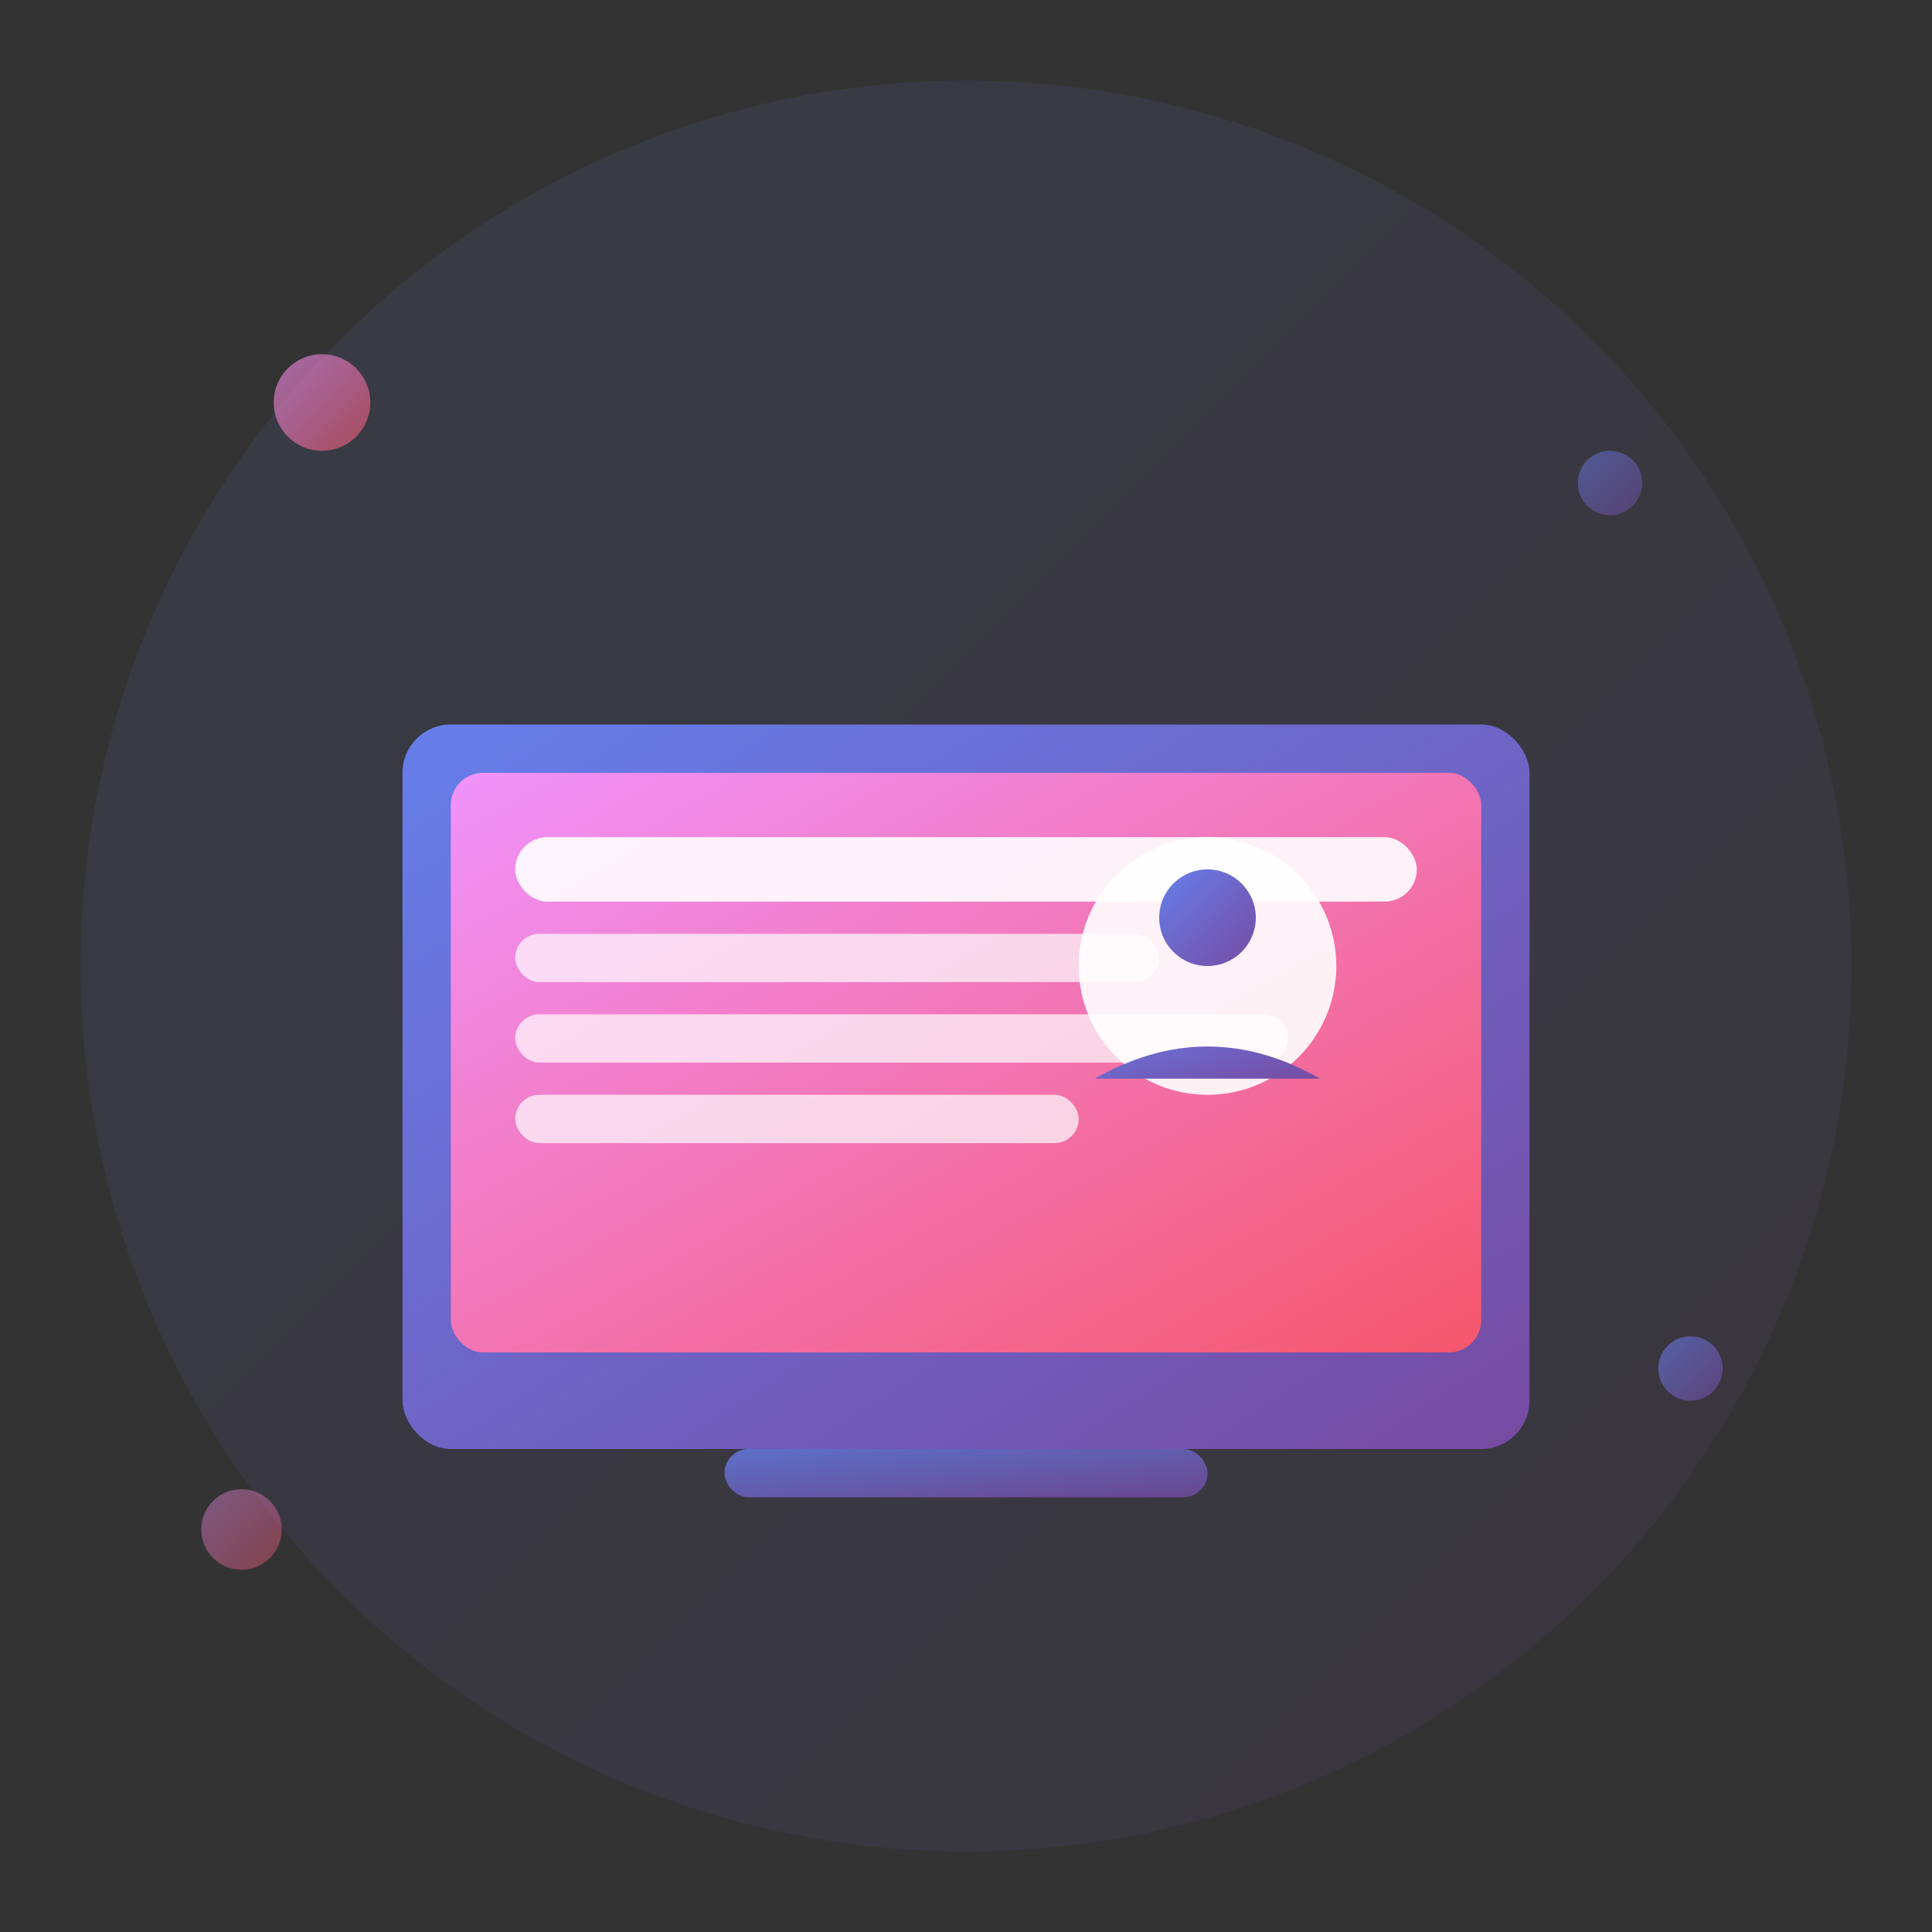
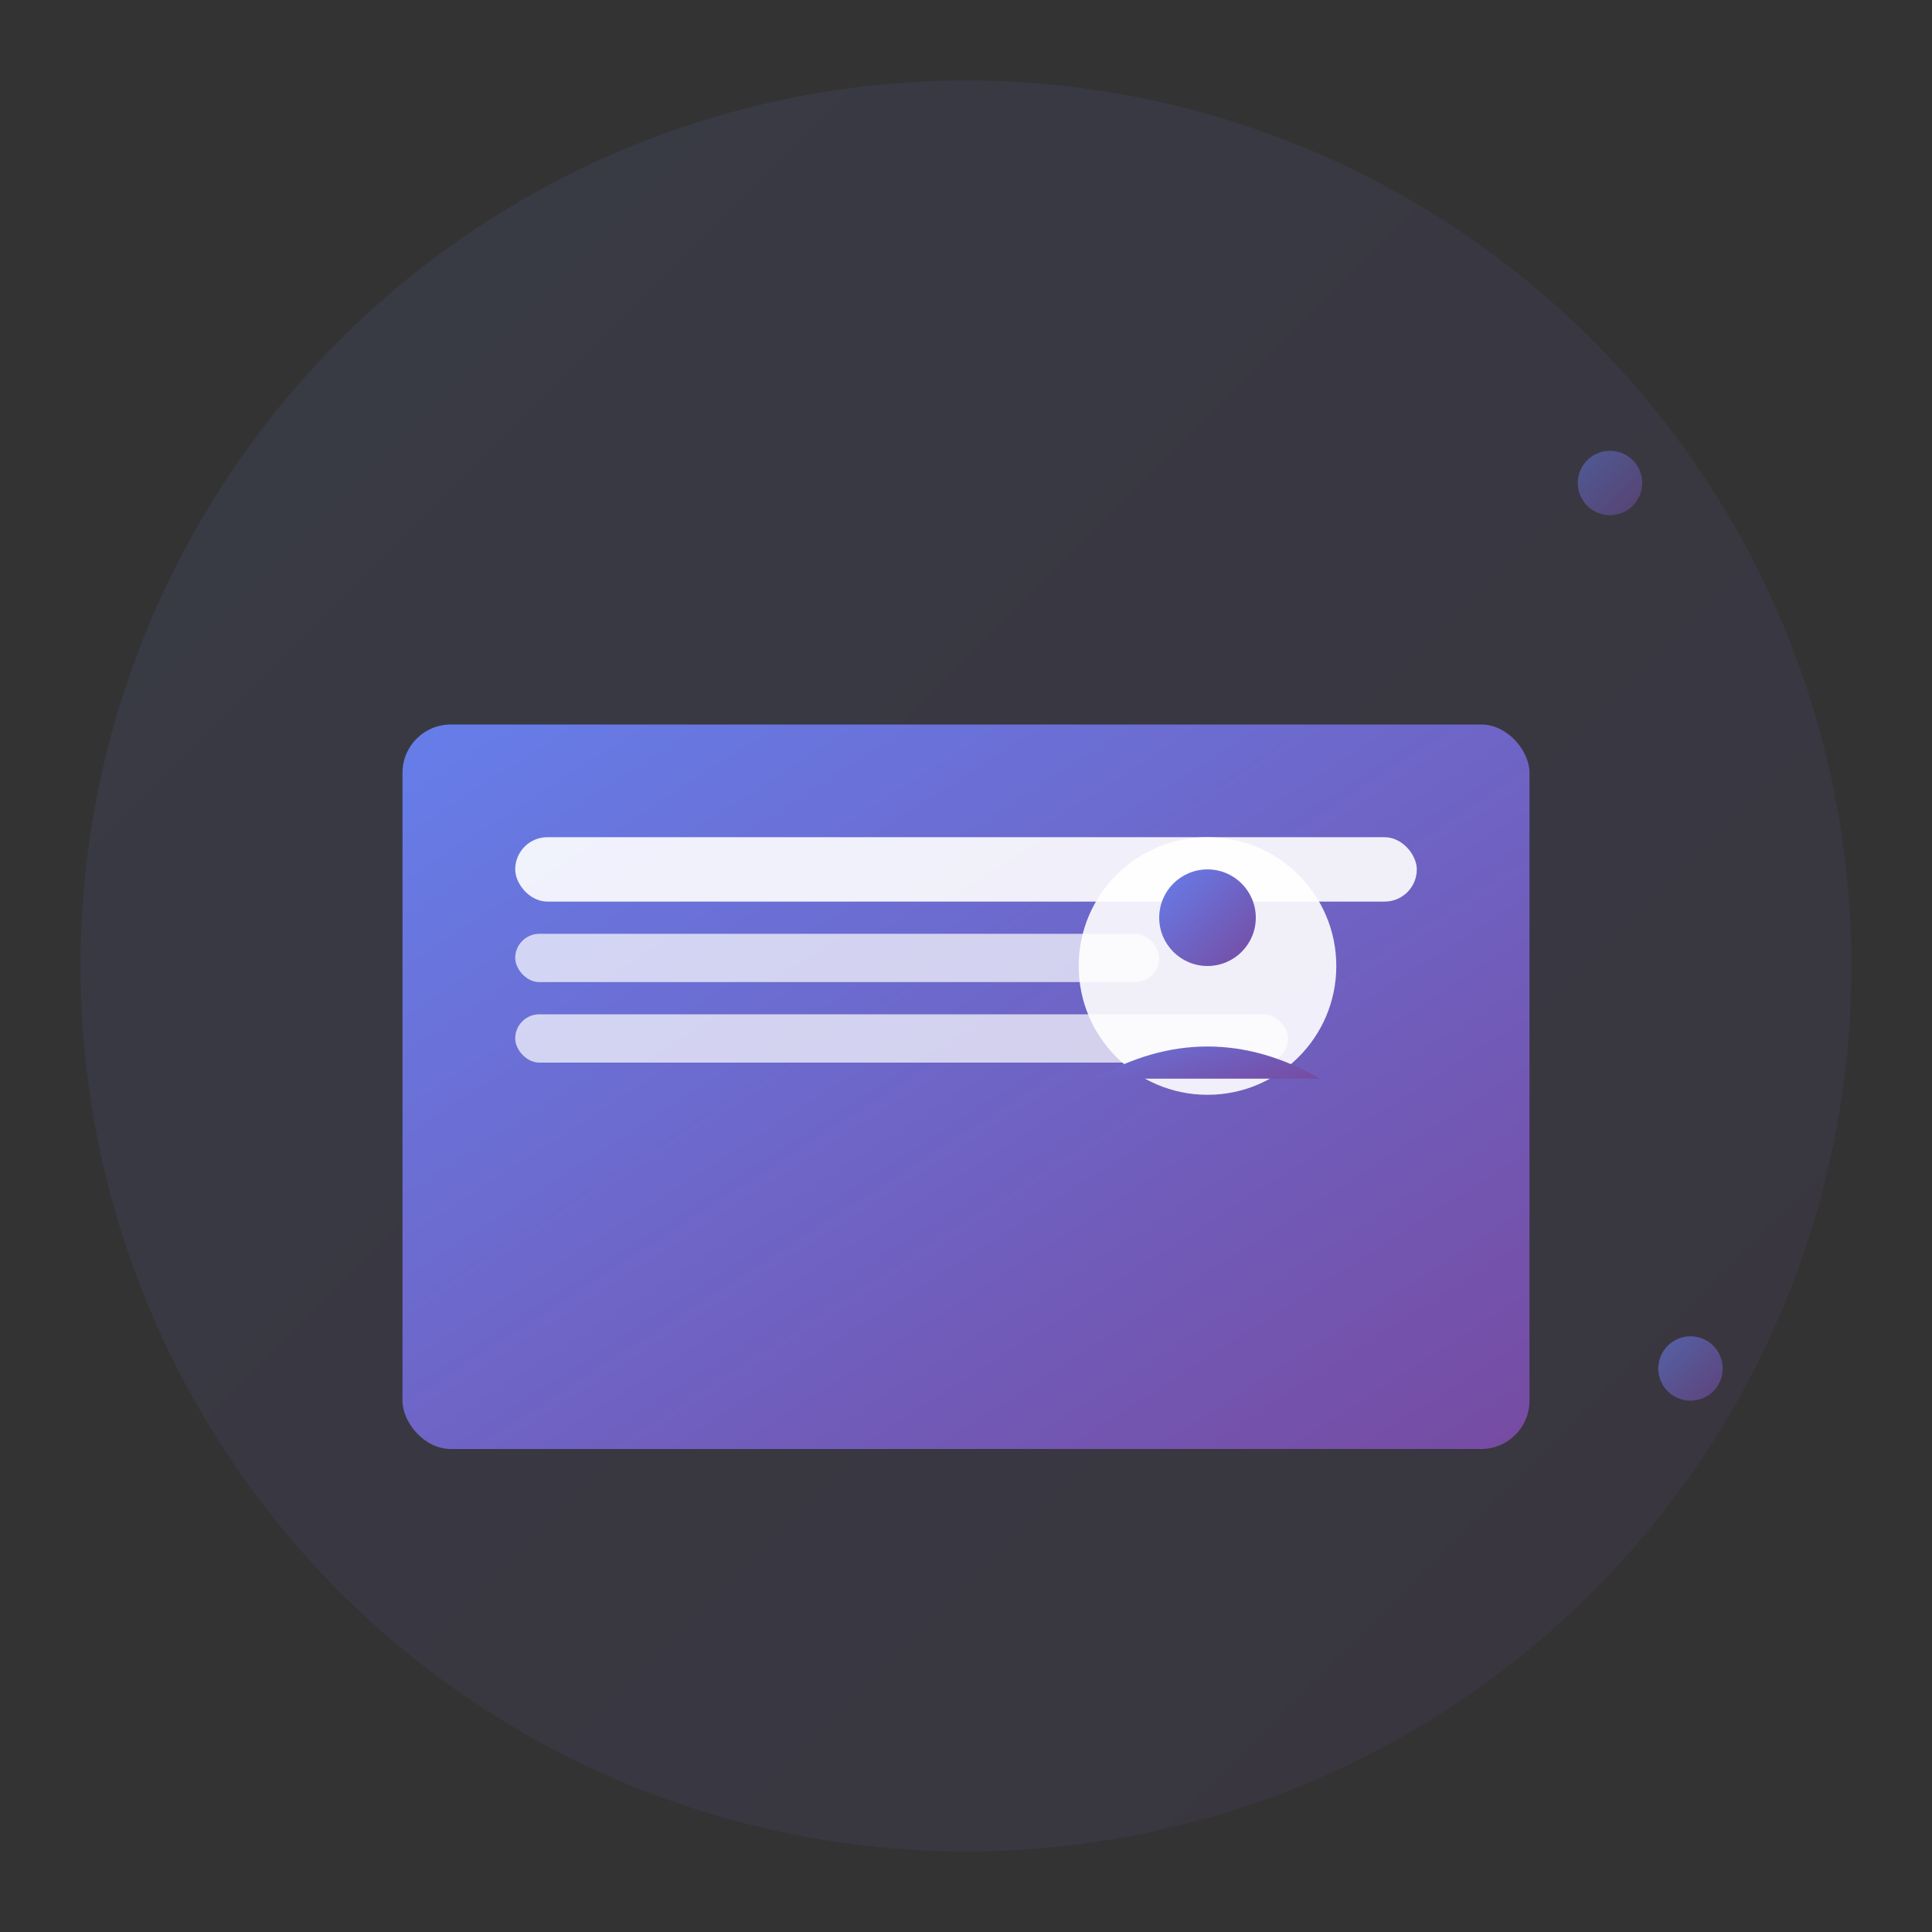
<svg xmlns="http://www.w3.org/2000/svg" width="120" height="120" viewBox="0 0 120 120">
  <rect x="0" y="0" width="120" height="120" fill="#333333" stroke="none" />
  <defs>
    <linearGradient id="companyGrad" x1="0%" y1="0%" x2="100%" y2="100%">
      <stop offset="0%" style="stop-color:#667eea;stop-opacity:1" />
      <stop offset="100%" style="stop-color:#764ba2;stop-opacity:1" />
    </linearGradient>
    <linearGradient id="screenGrad" x1="0%" y1="0%" x2="100%" y2="100%">
      <stop offset="0%" style="stop-color:#f093fb;stop-opacity:1" />
      <stop offset="100%" style="stop-color:#f5576c;stop-opacity:1" />
    </linearGradient>
  </defs>
  <circle cx="60" cy="60" r="55" fill="url(#companyGrad)" opacity="0.1" />
  <rect x="25" y="45" width="70" height="45" rx="3" fill="url(#companyGrad)" />
-   <rect x="28" y="48" width="64" height="36" rx="2" fill="url(#screenGrad)" />
  <rect x="32" y="52" width="56" height="4" rx="2" fill="white" opacity="0.9" />
  <rect x="32" y="58" width="40" height="3" rx="1.5" fill="white" opacity="0.7" />
  <rect x="32" y="63" width="48" height="3" rx="1.5" fill="white" opacity="0.7" />
-   <rect x="32" y="68" width="35" height="3" rx="1.5" fill="white" opacity="0.7" />
  <circle cx="75" cy="60" r="8" fill="white" opacity="0.9" />
  <circle cx="75" cy="57" r="3" fill="url(#companyGrad)" />
  <path d="M68 67 Q75 63 82 67" fill="url(#companyGrad)" />
-   <rect x="45" y="90" width="30" height="3" rx="1.5" fill="url(#companyGrad)" opacity="0.8" />
-   <circle cx="20" cy="25" r="3" fill="url(#screenGrad)" opacity="0.6" />
  <circle cx="100" cy="30" r="2" fill="url(#companyGrad)" opacity="0.5" />
-   <circle cx="15" cy="95" r="2.5" fill="url(#screenGrad)" opacity="0.4" />
  <circle cx="105" cy="85" r="2" fill="url(#companyGrad)" opacity="0.6" />
</svg>